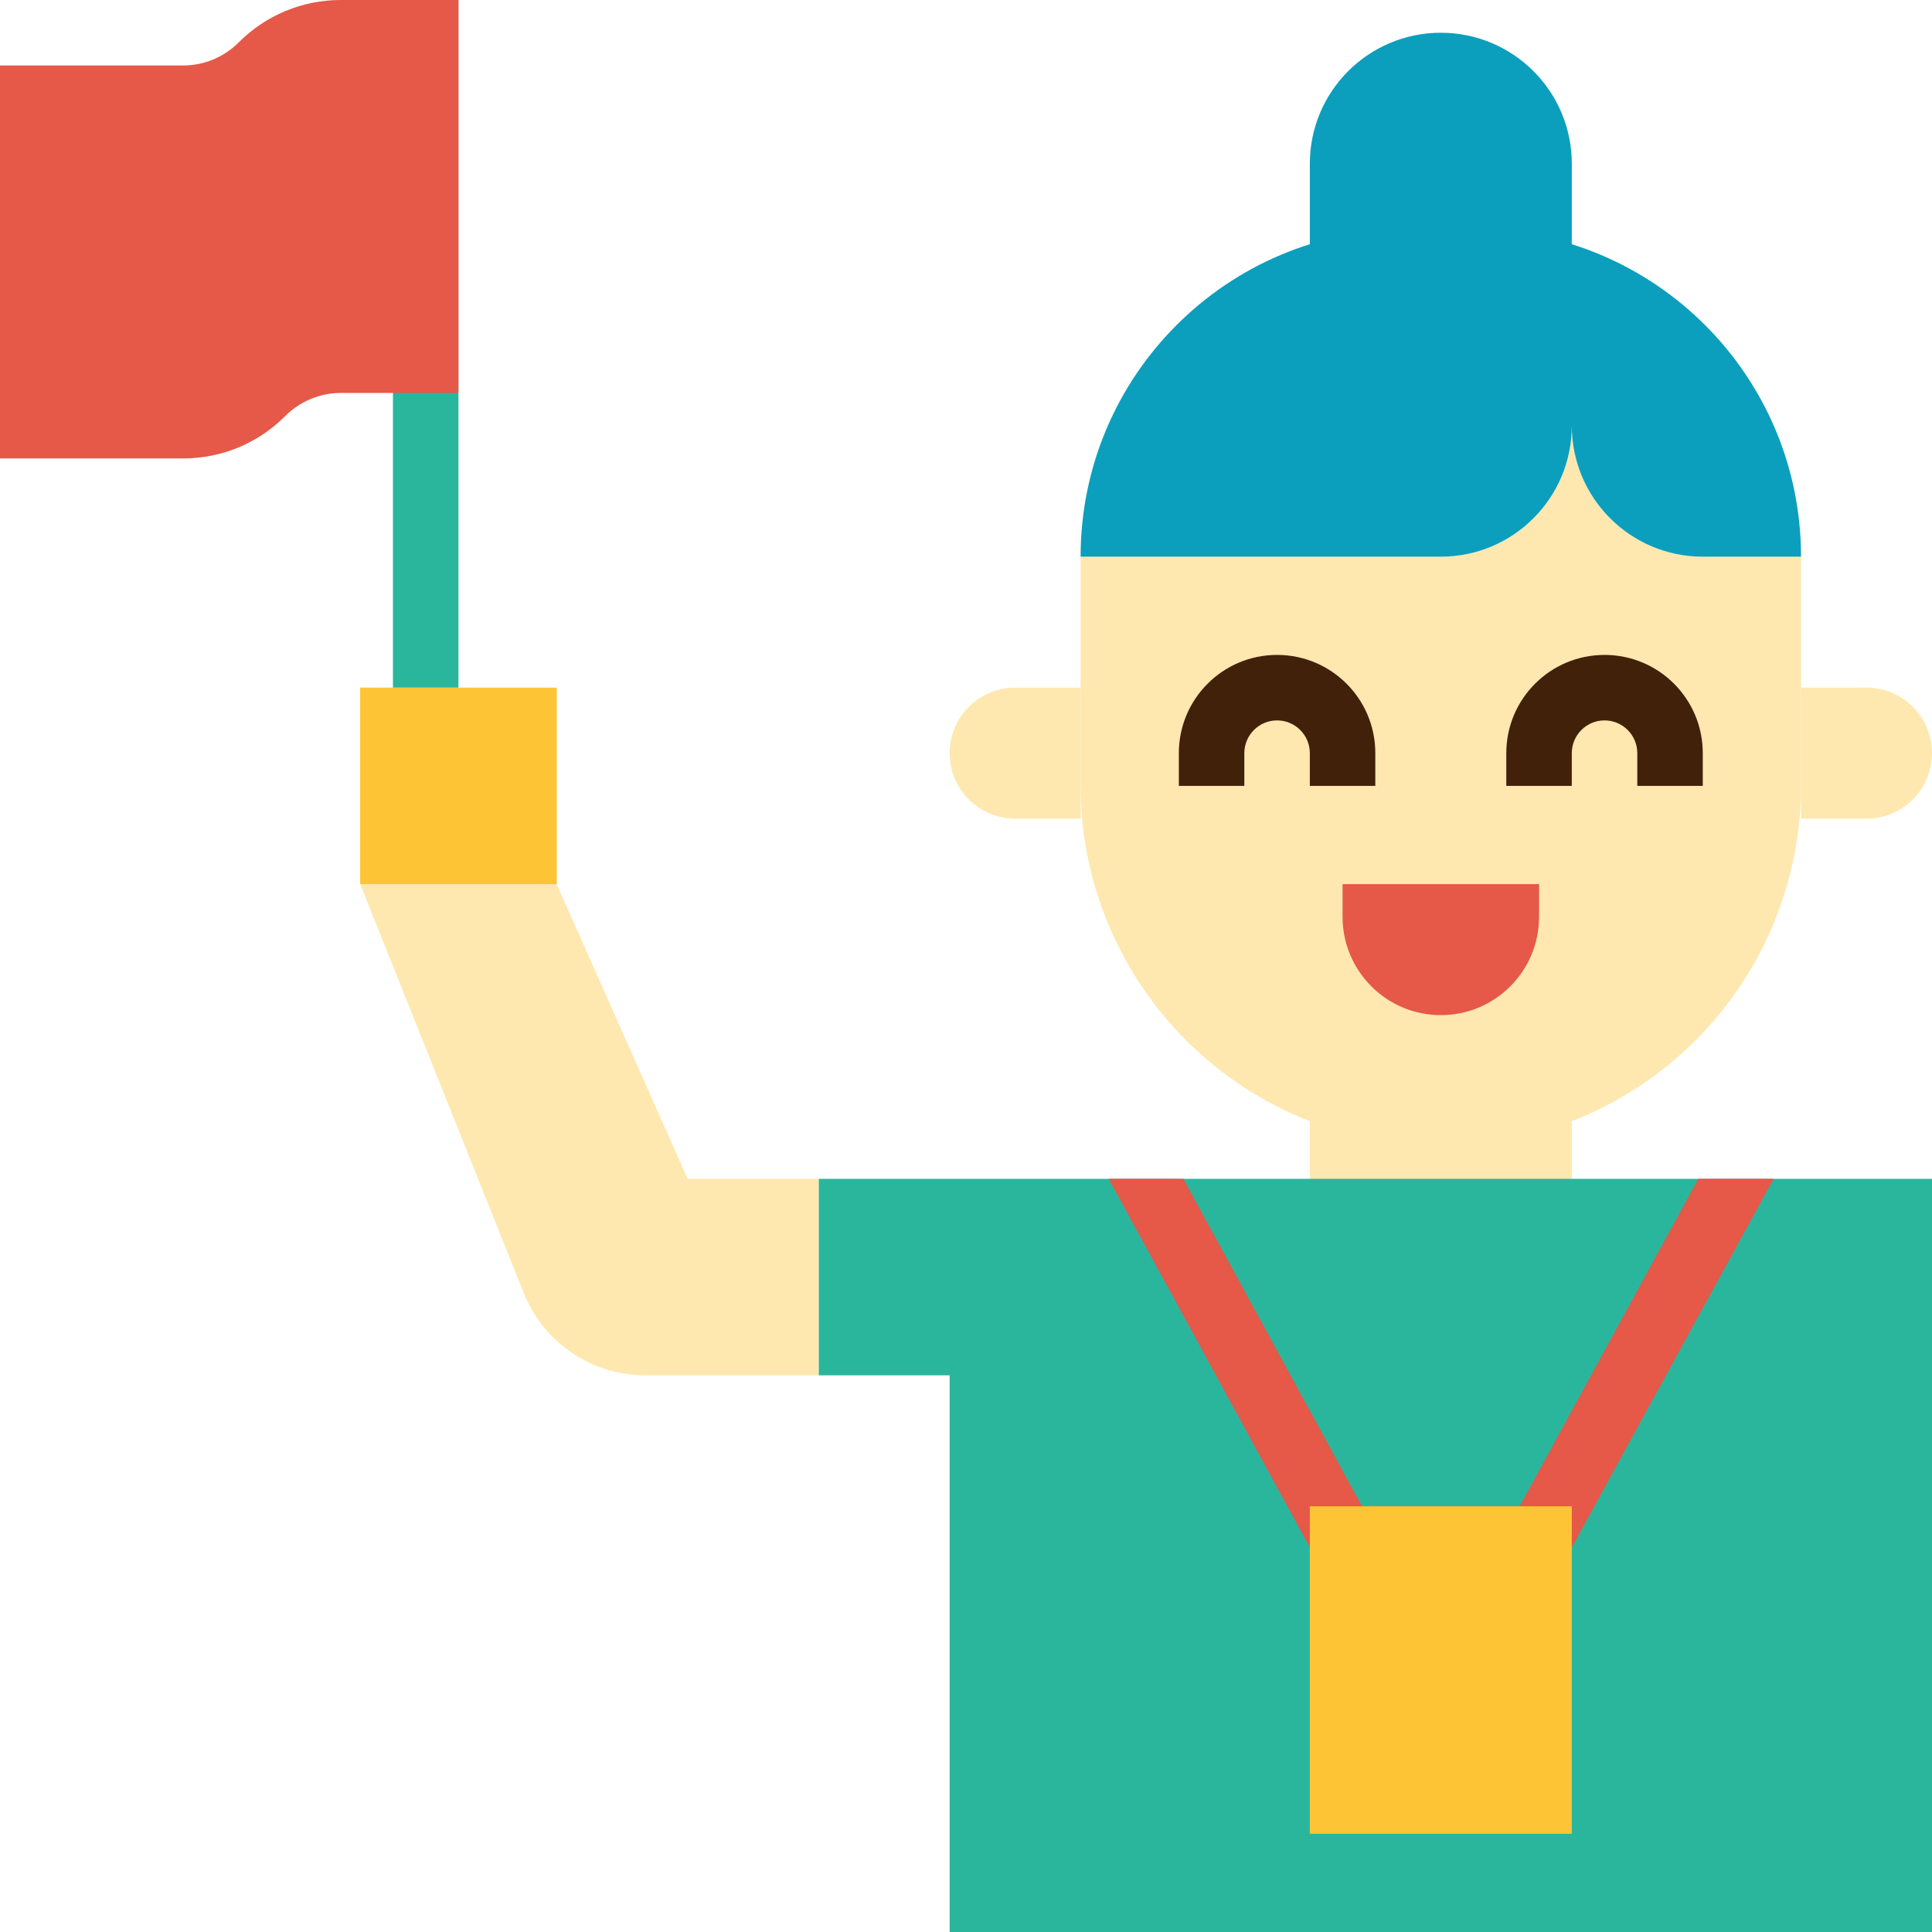
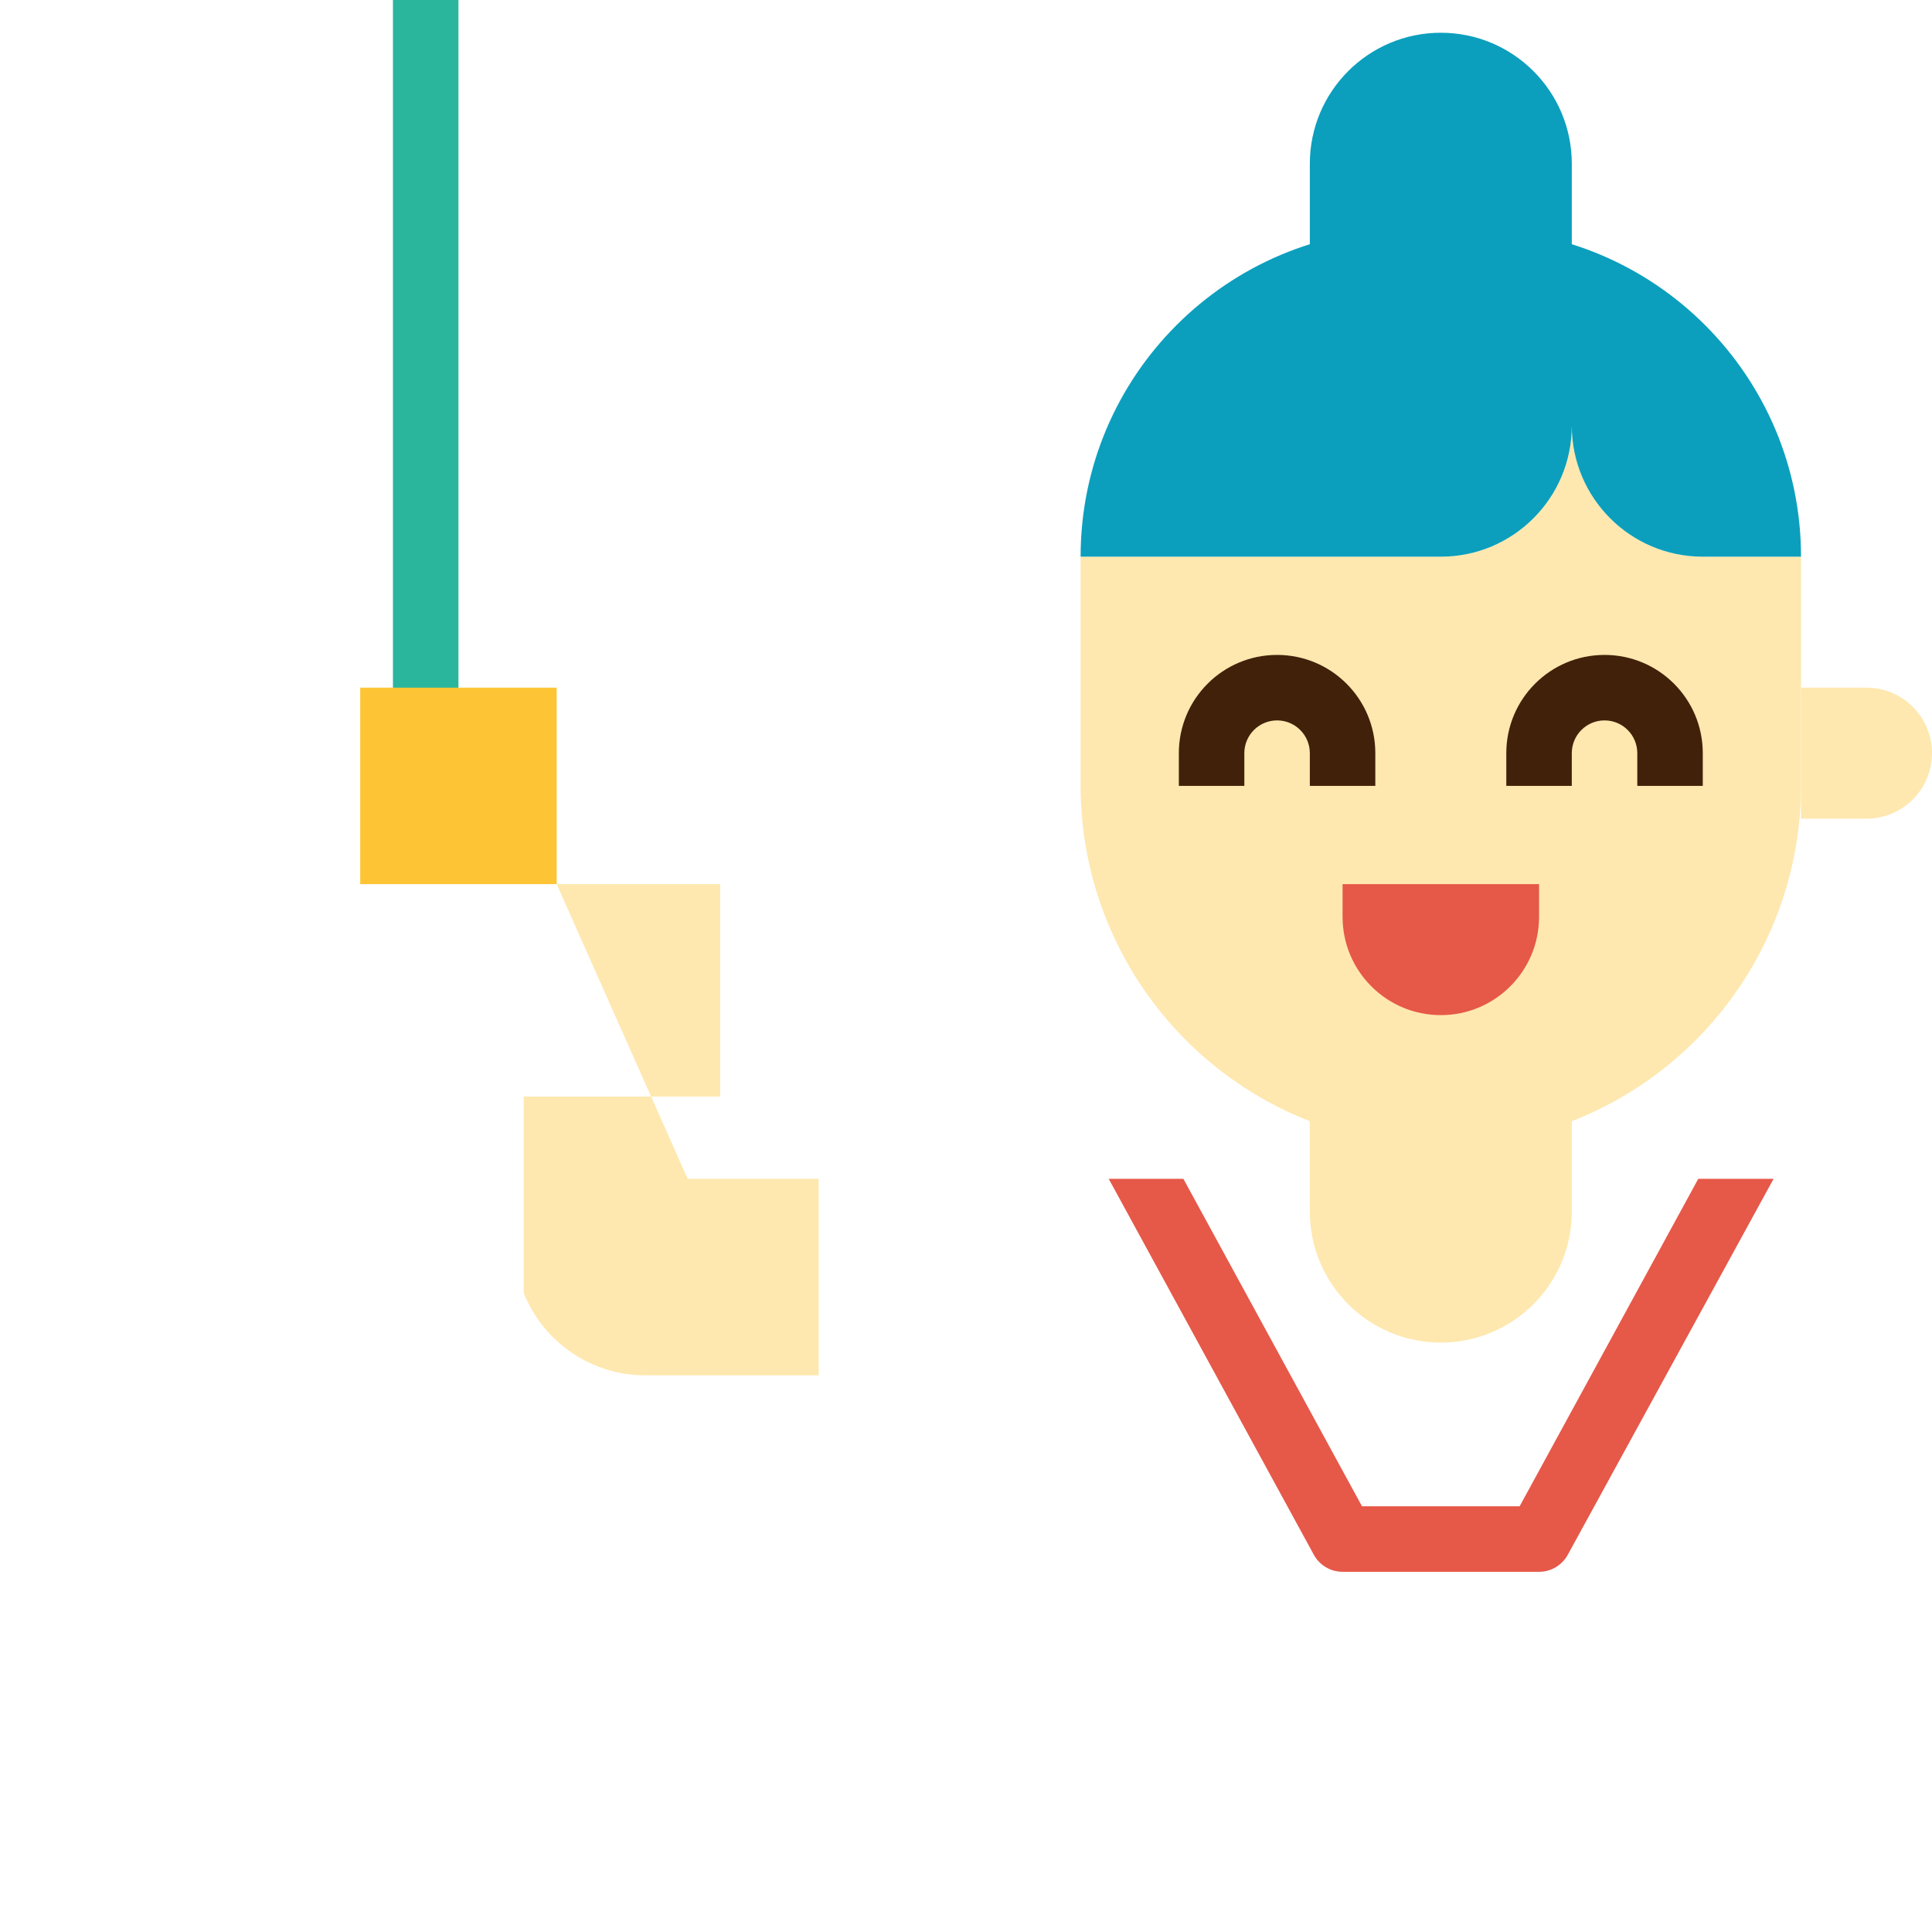
<svg xmlns="http://www.w3.org/2000/svg" version="1.1" id="Capa_1" x="0px" y="0px" viewBox="0 0 512 512" style="enable-background:new 0 0 512 512;" xml:space="preserve">
  <g>
    <path style="fill:#FEE8AF;" d="M451.254,147.526c-19.17,0-34.712-15.542-34.712-34.712c0,19.17-15.542,34.712-34.712,34.712   h-95.458v60.746c0.026,39.303,24.142,74.561,60.746,88.854v23.96c0,19.17,15.542,34.712,34.712,34.712s34.712-15.542,34.712-34.712   v-23.96c36.604-14.293,60.72-49.551,60.746-88.854v-60.746L451.254,147.526L451.254,147.526z" />
    <path style="fill:#FEE8AF;" d="M477.288,182.237h17.356c9.589,0,17.356,7.767,17.356,17.356l0,0   c0,9.589-7.767,17.356-17.356,17.356h-17.356V182.237z" />
  </g>
  <path style="fill:#0B9FBD;" d="M347.119,69.424V43.39c0-19.17,15.542-34.712,34.712-34.712l0,0c19.17,0,34.712,15.542,34.712,34.712  v26.034H347.119z" />
  <rect x="104.136" y="0" style="fill:#2AB69D;" width="17.356" height="190.915" />
  <g>
    <path style="fill:#42210B;" d="M364.475,208.271h-17.356v-8.678c0-4.79-3.888-8.678-8.678-8.678s-8.678,3.888-8.678,8.678v8.678   h-17.356v-8.678c0-14.379,11.655-26.034,26.034-26.034s26.034,11.655,26.034,26.034V208.271z" />
    <path style="fill:#42210B;" d="M451.254,208.271h-17.356v-8.678c0-4.79-3.888-8.678-8.678-8.678s-8.678,3.888-8.678,8.678v8.678   h-17.356v-8.678c0-14.379,11.655-26.034,26.034-26.034s26.034,11.655,26.034,26.034V208.271z" />
  </g>
  <path style="fill:#E65848;" d="M355.797,234.305h52.068v8.678c0,14.379-11.655,26.034-26.034,26.034l0,0  c-14.379,0-26.034-11.655-26.034-26.034V234.305z" />
-   <path style="fill:#FEE8AF;" d="M286.373,182.237h-17.356c-9.589,0-17.356,7.767-17.356,17.356l0,0  c0,9.589,7.767,17.356,17.356,17.356h17.356V182.237z" />
-   <polygon style="fill:#2AB69D;" points="216.949,312.407 216.949,364.475 251.661,364.475 251.661,512 512,512 512,312.407 " />
  <g>
    <path style="fill:#E65848;" d="M407.864,416.543h-52.068c-3.176,0-6.101-1.736-7.619-4.521l-54.35-99.614h19.786l47.338,86.78   h41.767l47.338-86.78h19.959l-54.532,99.614C413.965,414.807,411.041,416.543,407.864,416.543z" />
-     <path style="fill:#E65848;" d="M90.372,0C80.211-0.026,70.456,4.009,63.288,11.212c-3.922,3.94-9.251,6.153-14.813,6.144H0v104.136   h48.475c10.162,0.026,19.916-4.009,27.084-11.212c3.922-3.94,9.251-6.153,14.813-6.144h31.119V0H90.372z" />
  </g>
-   <path style="fill:#FEE8AF;" d="M147.525,234.305l34.712,78.102h34.712v52.068h-45.924c-14.197,0-26.954-8.643-32.23-21.816  L95.458,234.305v-52.068h52.068V234.305z" />
+   <path style="fill:#FEE8AF;" d="M147.525,234.305l34.712,78.102h34.712v52.068h-45.924c-14.197,0-26.954-8.643-32.23-21.816  v-52.068h52.068V234.305z" />
  <rect x="95.458" y="182.237" style="fill:#FDC536;" width="52.068" height="52.068" />
  <path style="fill:#0B9FBD;" d="M477.288,147.526L477.288,147.526c0-47.928-38.851-86.78-86.78-86.78h-17.356  c-47.928,0-86.78,38.851-86.78,86.78h95.458c19.17,0,34.712-15.542,34.712-34.712l0,0c0,19.17,15.542,34.712,34.712,34.712H477.288z  " />
-   <rect x="347.119" y="399.187" style="fill:#FDC536;" width="69.424" height="86.78" />
  <g>
</g>
  <g>
</g>
  <g>
</g>
  <g>
</g>
  <g>
</g>
  <g>
</g>
  <g>
</g>
  <g>
</g>
  <g>
</g>
  <g>
</g>
  <g>
</g>
  <g>
</g>
  <g>
</g>
  <g>
</g>
  <g>
</g>
</svg>